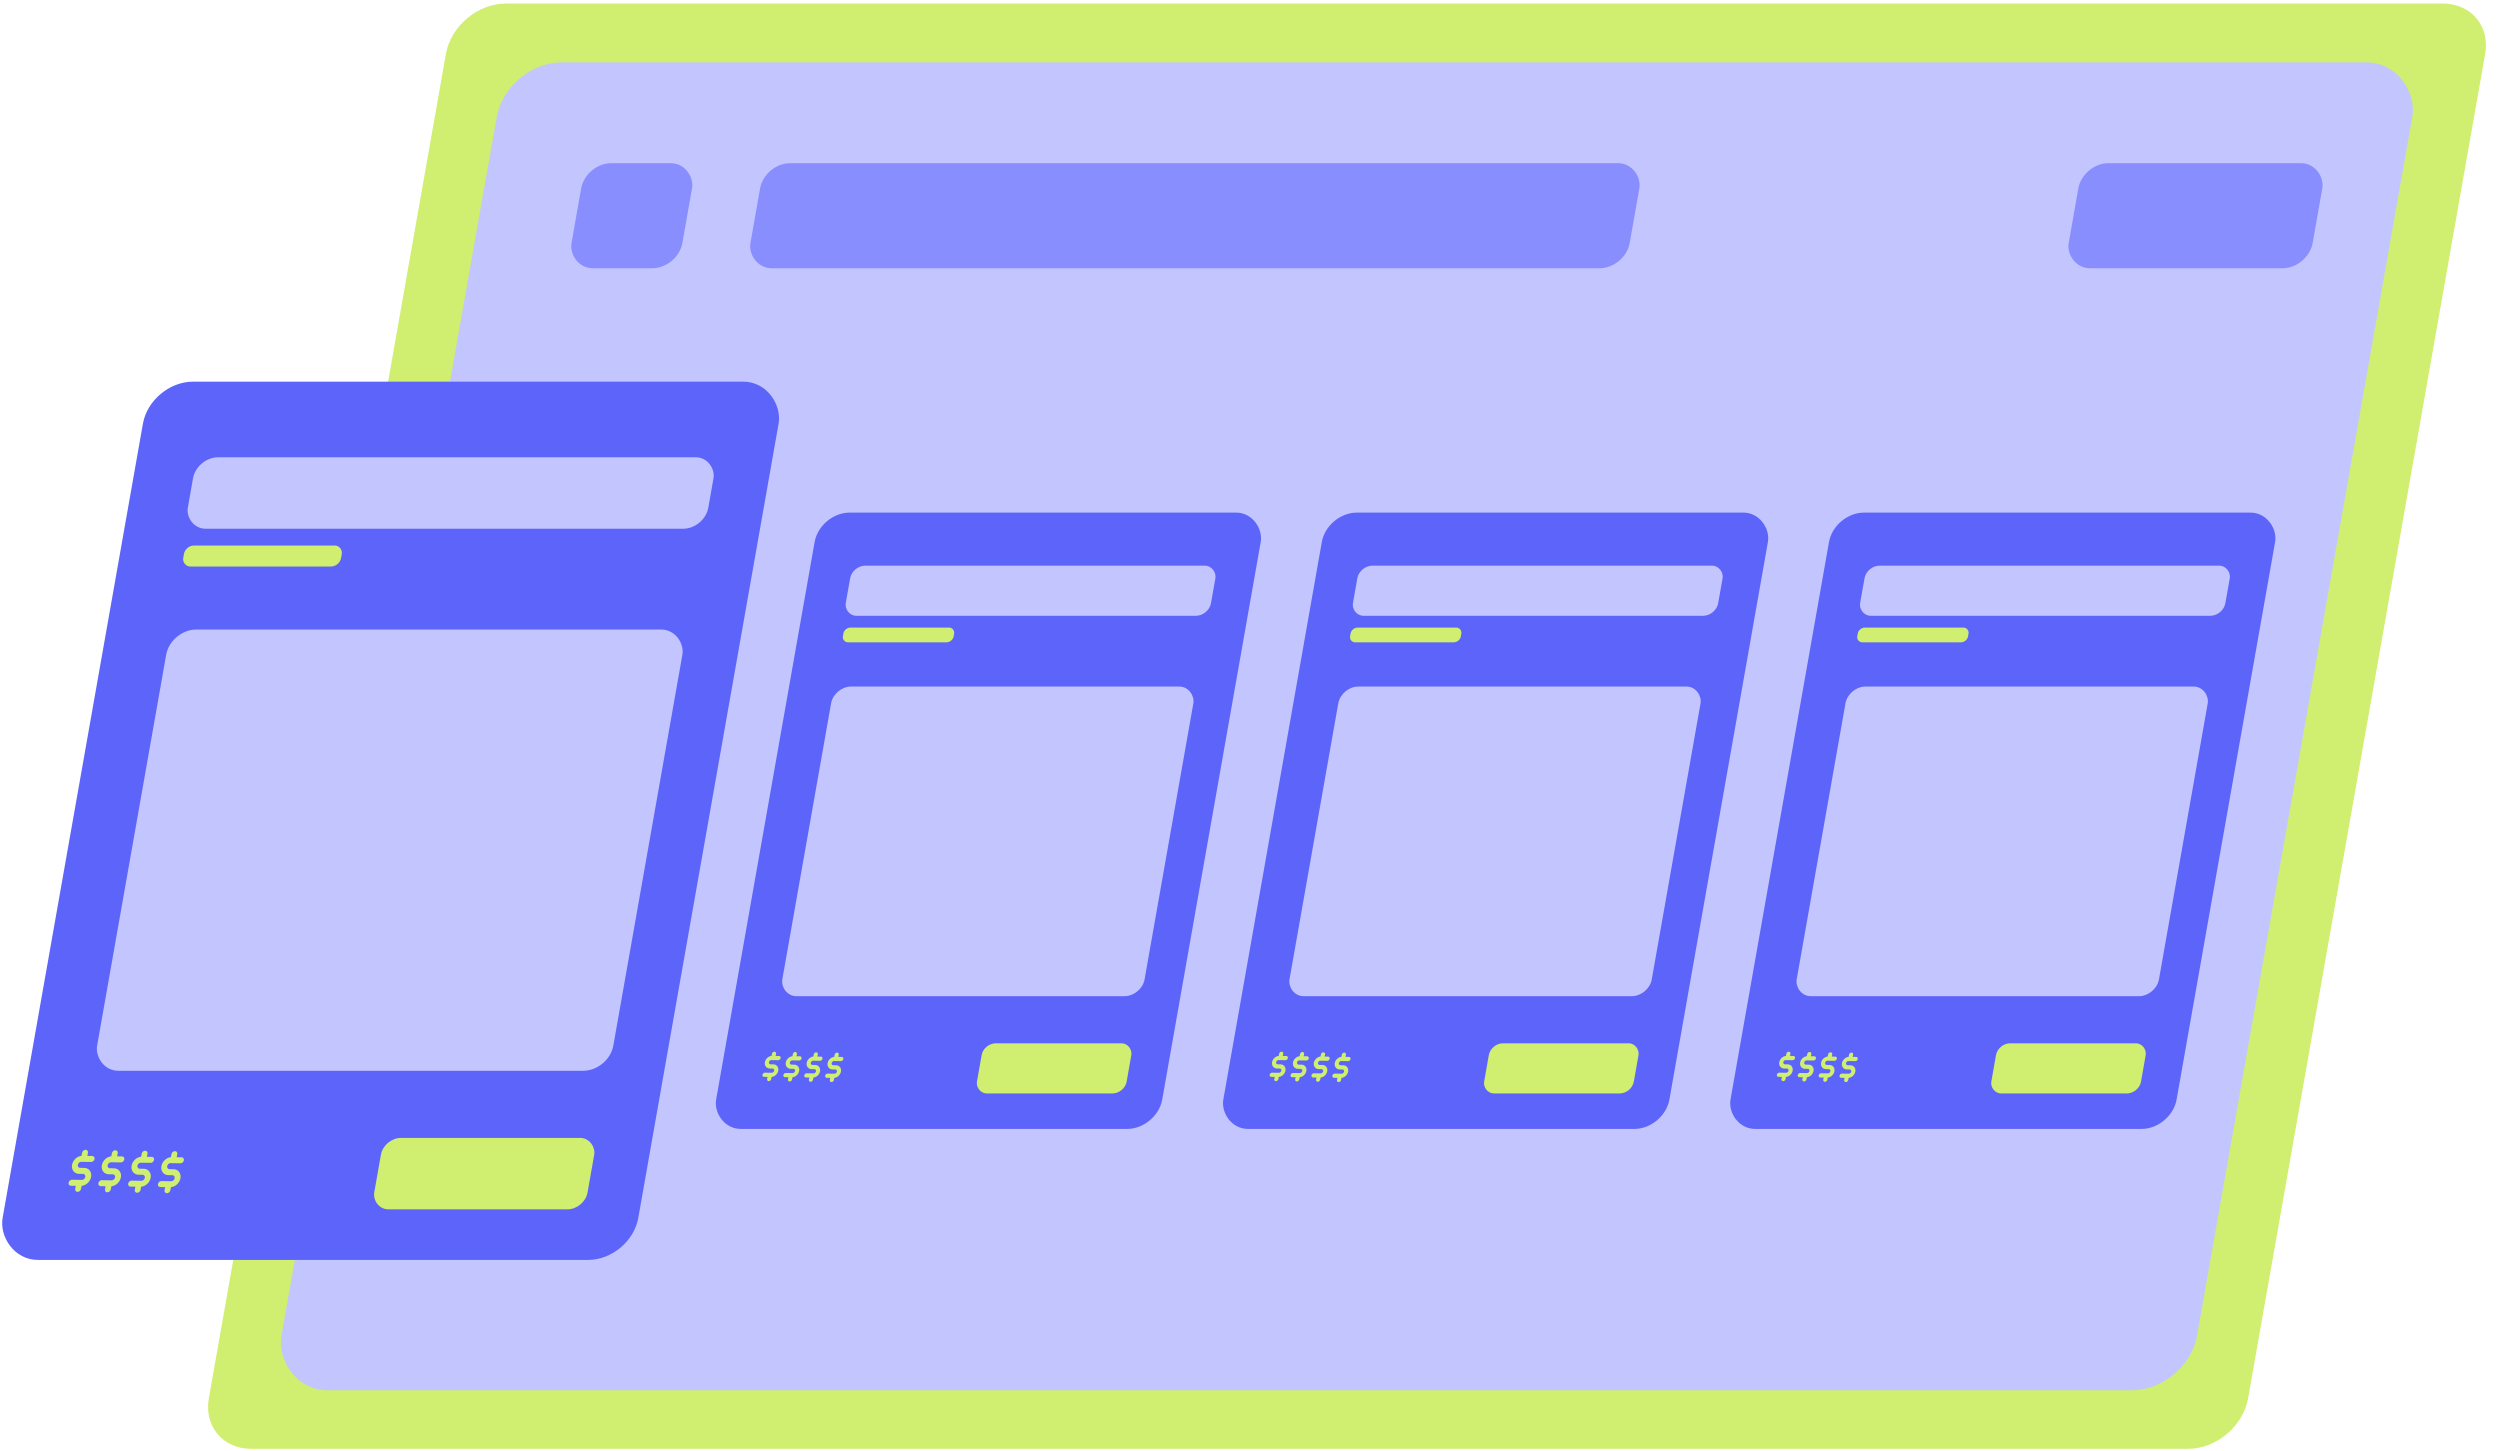
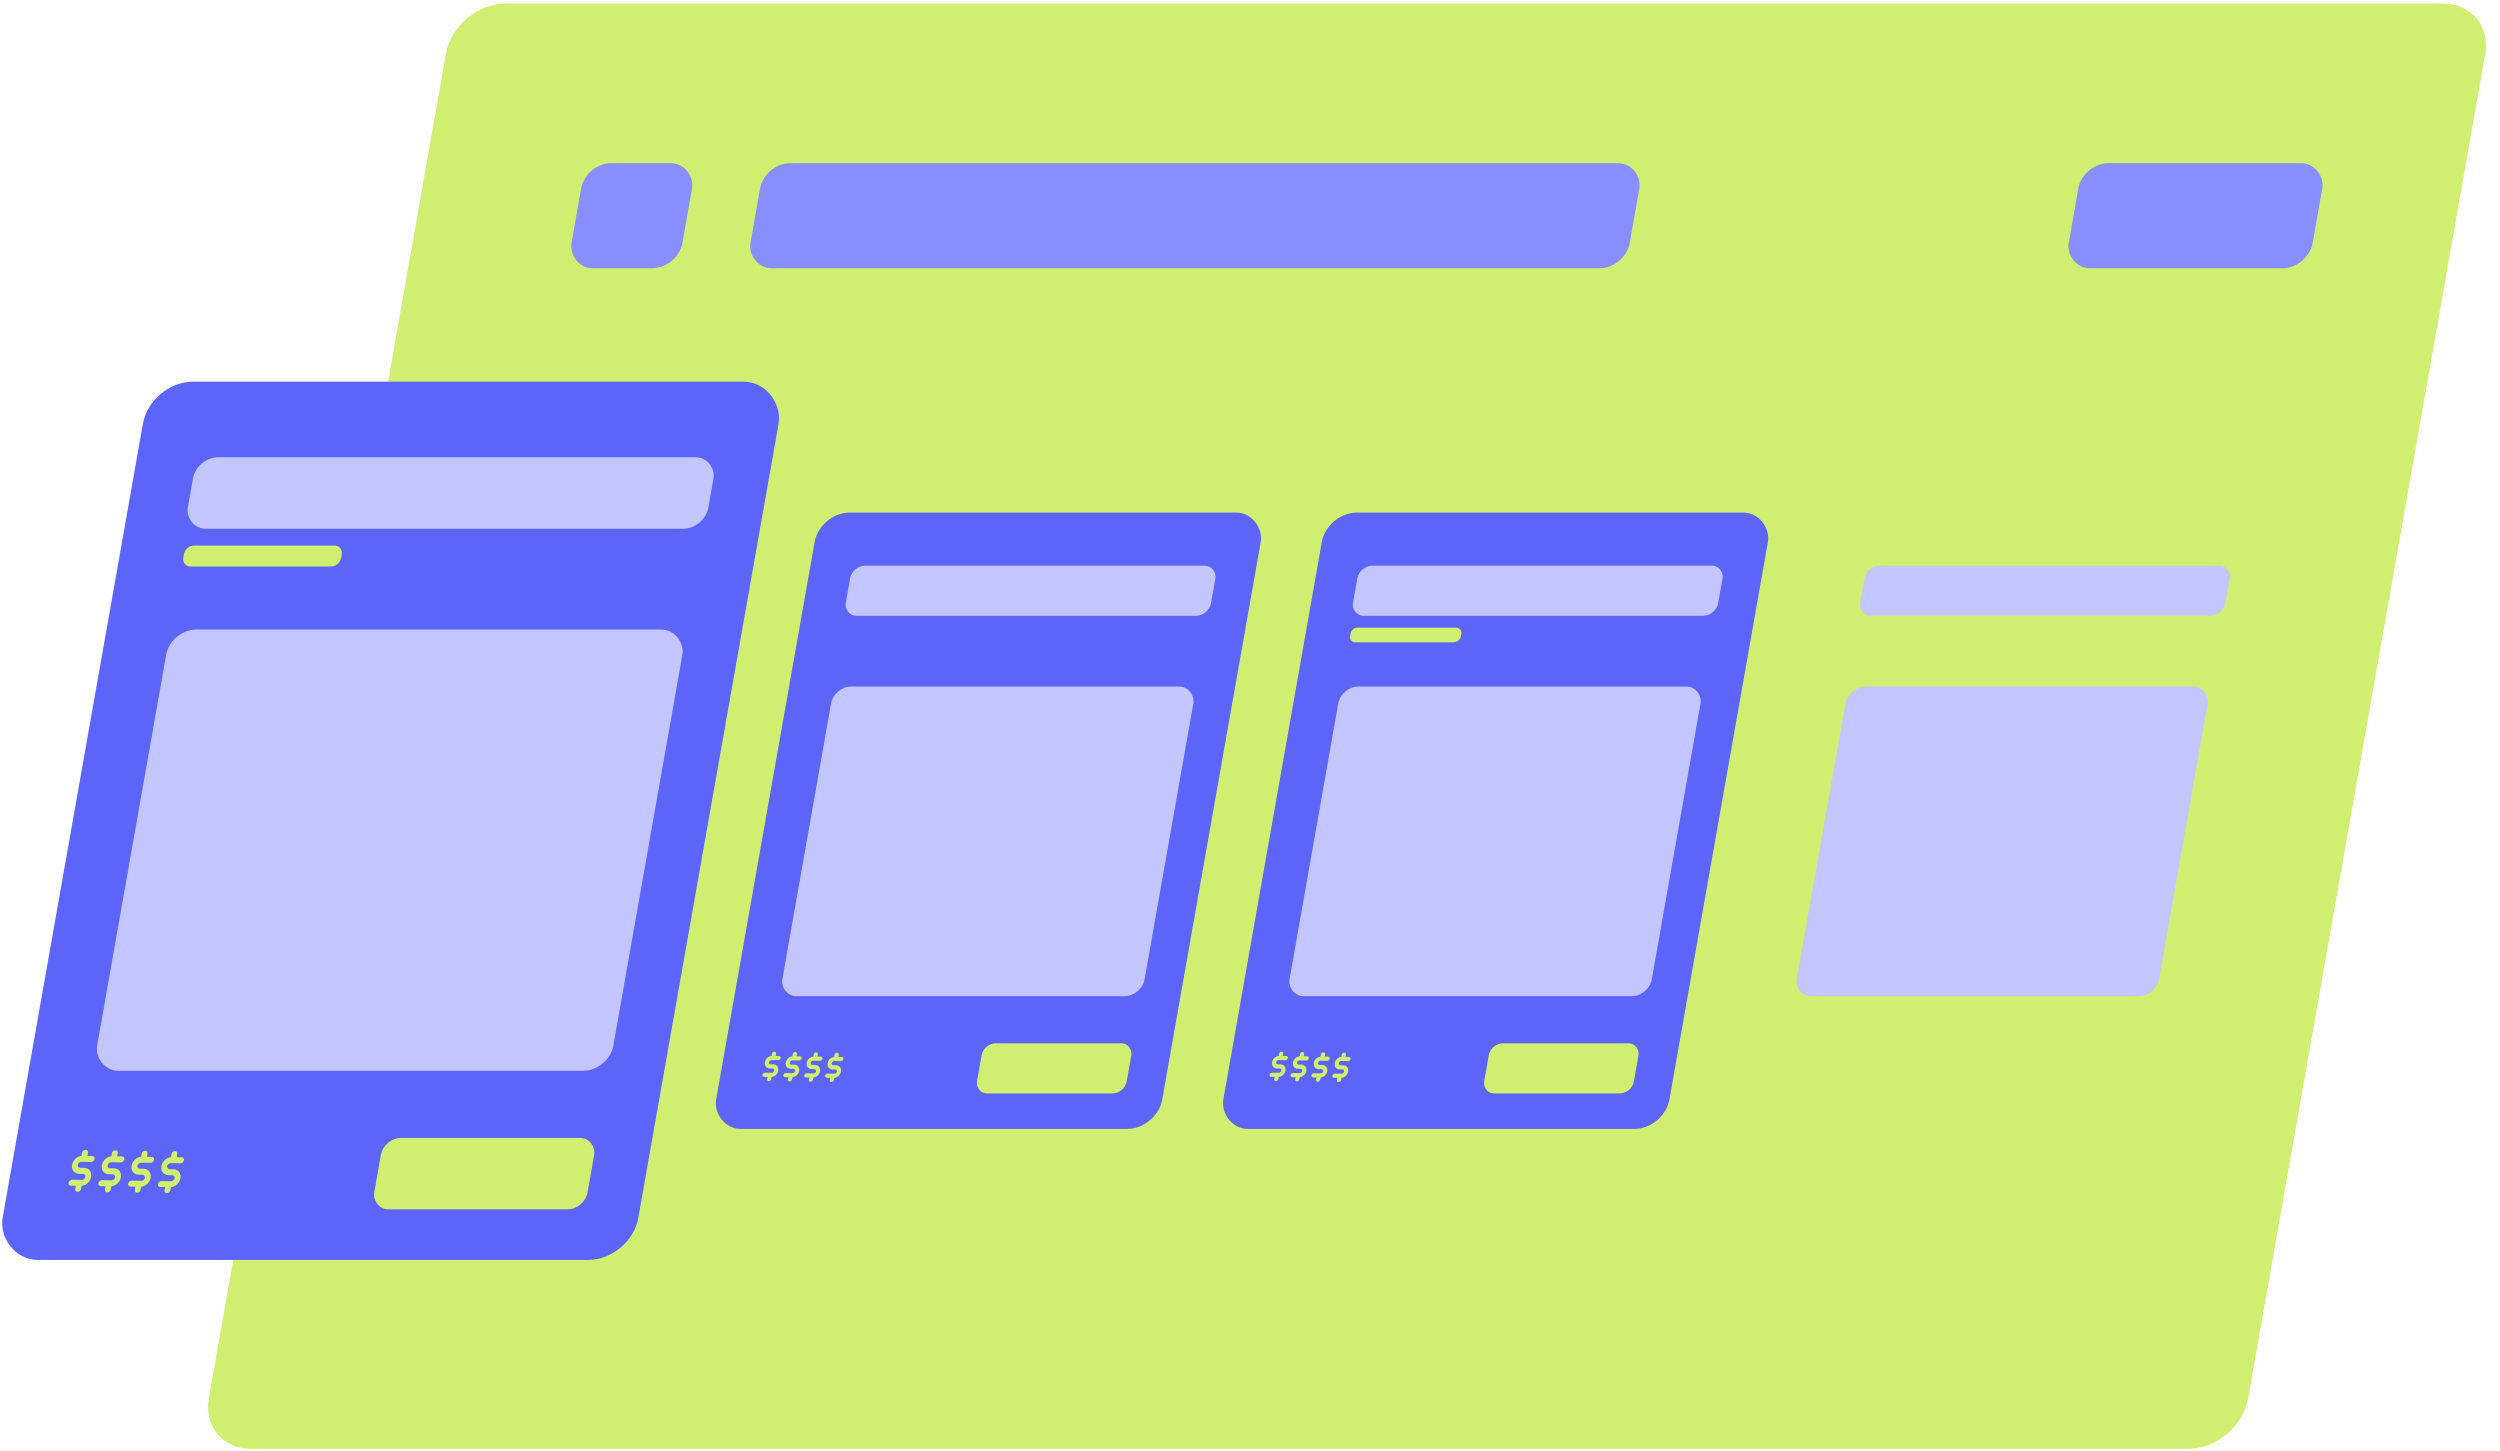
<svg xmlns="http://www.w3.org/2000/svg" width="586" height="340" fill="none">
  <path fill="#D0EE6F" d="M104.518 12.645C105.669 6.118 111.974.827 118.602.827h454c6.627 0 11.067 5.291 9.916 11.818L526.95 327.783c-1.15 6.527-7.456 11.818-14.083 11.818h-454c-6.628 0-11.067-5.291-9.917-11.818z" />
-   <rect width="449" height="316" fill="#C3C5FF" rx="13" transform="matrix(1 0 -.174 .985 118.699 14.614)" />
  <rect width="25.988" height="25" fill="#898EFF" rx="6" transform="matrix(1 0 -.174 .985 137.268 38.25)" />
  <rect width="206.098" height="25" fill="#898EFF" rx="6" transform="matrix(1 0 -.174 .985 179.207 38.25)" />
  <rect width="57.182" height="25" fill="#898EFF" rx="6" transform="matrix(1 0 -.174 .985 488.207 38.25)" />
  <rect width="149" height="209" fill="#5D64F9" rx="10" transform="matrix(1 0 -.174 .985 35.24 89.46)" />
  <rect width="50" height="17" fill="#D0EE6F" rx="4" transform="matrix(1 0 -.174 .985 89.982 266.725)" />
  <rect width="121" height="105" fill="#C3C5FF" rx="6" transform="matrix(1 0 -.174 .985 39.994 147.564)" />
  <rect width="122" height="17" fill="#C3C5FF" rx="5" transform="matrix(1 0 -.174 .985 46.113 107.187)" />
  <rect width="37" height="5" fill="#D0EE6F" rx="2" transform="matrix(1 0 -.174 .985 43.467 127.867)" />
  <path fill="#D0EE6F" fill-rule="evenodd" d="M20.065 269.526c.375.005.62.325.545.713l-.135.703 1.133.017c.376.006.62.325.546.714-.075.388-.44.698-.815.693l-2.267-.034a.8.8 0 0 0-.52.199.88.88 0 0 0-.294.495.62.62 0 0 0 .104.5c.102.134.26.21.441.213l.907.013c.54.008 1.017.238 1.324.64.306.401.419.941.311 1.501a2.63 2.63 0 0 1-.883 1.483 2.45 2.45 0 0 1-1.331.587l-.138.716c-.074.389-.439.699-.814.694-.376-.006-.62-.325-.546-.714l.135-.703-1.133-.017c-.376-.005-.62-.325-.546-.713.075-.389.44-.699.815-.694l2.267.034a.8.8 0 0 0 .52-.199.88.88 0 0 0 .294-.494.62.62 0 0 0-.104-.501.56.56 0 0 0-.44-.213l-.907-.013c-.541-.008-1.018-.238-1.325-.64-.306-.401-.418-.941-.311-1.5a2.63 2.63 0 0 1 .883-1.484 2.45 2.45 0 0 1 1.332-.587l.137-.716c.074-.389.439-.699.814-.693m6.982.103c.376.005.62.325.545.713l-.135.703 1.134.017c.375.006.62.325.545.714s-.44.698-.815.693l-2.266-.034a.8.8 0 0 0-.52.199.88.88 0 0 0-.295.495.62.62 0 0 0 .104.5c.102.134.261.21.441.213l.907.013c.541.008 1.017.238 1.324.64.307.401.419.941.312 1.501a2.63 2.63 0 0 1-.883 1.483 2.45 2.45 0 0 1-1.332.587l-.137.716c-.075.389-.44.699-.815.694s-.62-.325-.545-.714l.135-.703-1.134-.017c-.375-.005-.62-.325-.545-.713.074-.389.44-.699.815-.694l2.266.034a.8.8 0 0 0 .52-.199.88.88 0 0 0 .295-.494.63.63 0 0 0-.104-.501.56.56 0 0 0-.441-.213l-.907-.013c-.541-.008-1.017-.238-1.324-.64-.307-.401-.419-.941-.312-1.5a2.63 2.63 0 0 1 .883-1.484 2.46 2.46 0 0 1 1.332-.587l.137-.716c.075-.389.44-.699.815-.693m6.98.103c.376.005.62.325.546.713l-.135.704 1.133.016c.376.006.62.325.545.714s-.439.699-.814.693l-2.267-.033a.8.8 0 0 0-.52.199.87.87 0 0 0-.294.494.62.62 0 0 0 .104.5.55.55 0 0 0 .44.213l.907.014c.541.008 1.018.238 1.325.639s.418.941.311 1.501a2.63 2.63 0 0 1-.883 1.483 2.45 2.45 0 0 1-1.332.587l-.137.717c-.074.388-.439.698-.814.693-.376-.006-.62-.325-.546-.714l.135-.703-1.133-.017c-.376-.005-.62-.325-.546-.713.075-.388.44-.699.815-.693l2.267.033a.8.8 0 0 0 .52-.199.88.88 0 0 0 .294-.494.62.62 0 0 0-.104-.5.56.56 0 0 0-.44-.214l-.908-.013c-.54-.008-1.017-.238-1.324-.639-.306-.402-.418-.942-.311-1.501.107-.56.425-1.093.883-1.483a2.45 2.45 0 0 1 1.332-.587l.137-.717c.074-.388.439-.699.814-.693m6.982.103c.375.005.62.325.545.713l-.135.704 1.134.016c.375.006.62.325.545.714s-.44.699-.815.693l-2.266-.033a.8.8 0 0 0-.52.199.87.87 0 0 0-.295.494.62.62 0 0 0 .104.5.55.55 0 0 0 .441.213l.907.014c.541.008 1.017.238 1.324.639s.419.941.312 1.501a2.63 2.63 0 0 1-.883 1.483 2.45 2.45 0 0 1-1.332.587l-.137.717c-.075.388-.44.698-.815.693-.376-.006-.62-.325-.545-.713l.134-.704-1.133-.017c-.375-.005-.62-.325-.545-.713s.439-.699.814-.693l2.267.033a.8.8 0 0 0 .52-.199.88.88 0 0 0 .295-.494.62.62 0 0 0-.104-.5.56.56 0 0 0-.442-.214l-.906-.013c-.541-.008-1.017-.238-1.324-.639-.307-.402-.42-.942-.312-1.501.107-.56.425-1.093.883-1.483a2.45 2.45 0 0 1 1.332-.587l.137-.717c.075-.388.44-.699.815-.693" clip-rule="evenodd" />
  <rect width="104.564" height="146.671" fill="#5D64F9" rx="7" transform="matrix(1 0 -.174 .985 192.166 120.151)" />
  <rect width="35.089" height="11.93" fill="#D0EE6F" rx="2.807" transform="matrix(1 0 -.174 .985 230.582 244.551)" />
  <rect width="84.915" height="73.686" fill="#C3C5FF" rx="4" transform="matrix(1 0 -.174 .985 195.502 160.927)" />
  <rect width="85.616" height="11.93" fill="#C3C5FF" rx="3" transform="matrix(1 0 -.174 .985 199.795 132.591)" />
-   <rect width="25.966" height="3.509" fill="#D0EE6F" rx="1.404" transform="matrix(1 0 -.174 .985 197.936 147.105)" />
  <path fill="#D0EE6F" fill-rule="evenodd" d="M181.517 246.517c.264.003.435.228.383.5l-.095.494.796.012c.263.003.435.228.382.5-.052.273-.308.491-.571.487l-1.591-.024a.56.56 0 0 0-.365.14.6.6 0 0 0-.207.347.44.44 0 0 0 .073.351.39.39 0 0 0 .31.149l.636.01c.38.005.714.167.929.449.216.281.294.66.219 1.053a1.84 1.84 0 0 1-.62 1.041 1.73 1.73 0 0 1-.934.412l-.097.502c-.052.273-.308.491-.571.487-.264-.004-.435-.228-.383-.501l.095-.493-.796-.012c-.263-.004-.435-.228-.382-.501.052-.272.308-.49.571-.486l1.591.023a.56.56 0 0 0 .365-.139.62.62 0 0 0 .207-.347.44.44 0 0 0-.073-.351.39.39 0 0 0-.31-.15l-.636-.009a1.17 1.17 0 0 1-.929-.449c-.216-.282-.294-.661-.219-1.053.075-.393.298-.767.62-1.041.276-.235.606-.38.934-.412l.097-.503c.052-.272.308-.49.571-.486m4.899.072c.263.004.435.228.382.5l-.094.494.795.012c.264.004.435.228.383.5-.052.273-.308.491-.572.487l-1.591-.023a.56.56 0 0 0-.365.139.6.6 0 0 0-.206.347.44.44 0 0 0 .073.351.39.39 0 0 0 .309.15l.637.009c.379.006.714.167.929.449.215.281.294.66.219 1.053a1.85 1.85 0 0 1-.62 1.041 1.73 1.73 0 0 1-.935.412l-.096.503c-.052.272-.308.49-.572.486s-.435-.228-.382-.5l.094-.494-.795-.012c-.264-.004-.435-.228-.383-.5.052-.273.308-.491.572-.487l1.59.024a.57.57 0 0 0 .366-.14.6.6 0 0 0 .206-.347.44.44 0 0 0-.073-.351.39.39 0 0 0-.309-.15l-.637-.009a1.17 1.17 0 0 1-.929-.449c-.215-.281-.294-.66-.219-1.053.076-.393.299-.767.62-1.041.277-.235.606-.379.935-.412l.096-.503c.052-.272.308-.49.572-.486m4.9.072c.264.004.435.228.383.501l-.095.494.796.011c.263.004.434.228.382.501s-.308.49-.572.487l-1.59-.024a.55.55 0 0 0-.365.14.6.6 0 0 0-.207.347.44.44 0 0 0 .073.351.39.39 0 0 0 .31.149l.636.01c.38.005.714.167.929.448s.294.661.219 1.054a1.84 1.84 0 0 1-.62 1.04 1.7 1.7 0 0 1-.934.412l-.097.503c-.052.273-.308.491-.571.487-.264-.004-.435-.228-.383-.501l.094-.494-.795-.011c-.263-.004-.435-.228-.382-.501s.308-.49.571-.486l1.591.023a.56.56 0 0 0 .365-.14.6.6 0 0 0 .207-.347.44.44 0 0 0-.073-.351.39.39 0 0 0-.31-.149l-.636-.01a1.17 1.17 0 0 1-.93-.448c-.215-.282-.293-.661-.218-1.054a1.84 1.84 0 0 1 .62-1.04 1.7 1.7 0 0 1 .934-.412l.096-.503c.053-.273.309-.491.572-.487m4.899.073c.263.004.434.228.382.5l-.094.494.795.012c.263.004.435.228.383.5-.053.273-.309.491-.572.487l-1.591-.024a.56.56 0 0 0-.365.14.6.6 0 0 0-.206.347.44.44 0 0 0 .072.351.39.39 0 0 0 .31.149l.636.01c.38.006.714.167.93.449.215.281.294.66.218 1.053a1.85 1.85 0 0 1-.619 1.041 1.73 1.73 0 0 1-.935.412l-.096.502c-.052.273-.308.491-.572.487s-.435-.228-.383-.501l.095-.493-.795-.012c-.264-.004-.435-.228-.383-.501.052-.272.308-.49.572-.486l1.59.023a.56.56 0 0 0 .365-.139.6.6 0 0 0 .207-.347.44.44 0 0 0-.073-.351.39.39 0 0 0-.31-.15l-.636-.009a1.17 1.17 0 0 1-.929-.449c-.215-.282-.294-.661-.219-1.053.075-.393.298-.767.62-1.041.276-.235.606-.38.935-.412l.096-.503c.052-.272.308-.49.572-.486" clip-rule="evenodd" />
  <rect width="104.564" height="146.671" fill="#5D64F9" rx="7" transform="matrix(1 0 -.174 .985 311.051 120.151)" />
  <rect width="35.089" height="11.93" fill="#D0EE6F" rx="2.807" transform="matrix(1 0 -.174 .985 349.467 244.551)" />
  <rect width="84.915" height="73.686" fill="#C3C5FF" rx="4" transform="matrix(1 0 -.174 .985 314.387 160.927)" />
  <rect width="85.616" height="11.93" fill="#C3C5FF" rx="3" transform="matrix(1 0 -.174 .985 318.68 132.591)" />
  <rect width="25.966" height="3.509" fill="#D0EE6F" rx="1.404" transform="matrix(1 0 -.174 .985 316.82 147.105)" />
  <path fill="#D0EE6F" fill-rule="evenodd" d="M300.402 246.517c.264.003.435.228.383.5l-.095.494.795.012c.264.003.435.228.383.5-.052.273-.308.491-.572.487l-1.59-.024a.56.56 0 0 0-.365.14.6.6 0 0 0-.207.347.44.44 0 0 0 .073.351.39.39 0 0 0 .31.149l.636.01c.38.005.714.167.929.449.215.281.294.66.219 1.053a1.84 1.84 0 0 1-.62 1.041 1.73 1.73 0 0 1-.934.412l-.097.502c-.052.273-.308.491-.571.487-.264-.004-.435-.228-.383-.501l.094-.493-.795-.012c-.263-.004-.435-.228-.383-.501.053-.272.309-.49.572-.486l1.591.023a.56.56 0 0 0 .365-.139.62.62 0 0 0 .207-.347.44.44 0 0 0-.073-.351.4.4 0 0 0-.31-.15l-.636-.009a1.17 1.17 0 0 1-.93-.449c-.215-.282-.294-.661-.218-1.053.075-.393.298-.767.62-1.041.276-.235.606-.38.934-.412l.096-.503c.053-.272.308-.49.572-.486m4.898.072c.264.004.435.228.383.5l-.094.494.795.012c.263.004.435.228.383.5-.053.273-.309.491-.572.487l-1.591-.023a.56.56 0 0 0-.365.139.62.62 0 0 0-.207.347.44.44 0 0 0 .073.351.4.4 0 0 0 .31.15l.636.009c.38.006.714.167.93.449.215.281.294.66.218 1.053a1.84 1.84 0 0 1-.62 1.041 1.73 1.73 0 0 1-.934.412l-.096.503c-.053.272-.308.49-.572.486s-.435-.228-.383-.5l.095-.494-.795-.012c-.264-.004-.435-.228-.383-.5.052-.273.308-.491.572-.487l1.59.024a.61.61 0 0 0 .572-.487.44.44 0 0 0-.073-.351.39.39 0 0 0-.31-.15l-.636-.009a1.17 1.17 0 0 1-.929-.449c-.215-.281-.294-.66-.219-1.053s.298-.767.62-1.041c.276-.235.606-.379.934-.412l.097-.503c.052-.272.308-.49.571-.486m4.901.072c.263.004.435.228.383.501l-.095.494.795.011c.264.004.435.228.383.501s-.308.49-.572.487l-1.59-.024a.56.56 0 0 0-.366.14.6.6 0 0 0-.206.347.44.44 0 0 0 .073.351.39.39 0 0 0 .31.149l.636.01c.379.005.714.167.929.448s.294.661.219 1.054a1.84 1.84 0 0 1-.62 1.04c-.277.236-.606.38-.935.412l-.096.503c-.052.273-.308.491-.572.487s-.434-.228-.382-.501l.094-.494-.795-.011c-.264-.004-.435-.228-.383-.501.053-.273.308-.49.572-.486l1.591.023a.56.56 0 0 0 .365-.14.6.6 0 0 0 .206-.347.44.44 0 0 0-.073-.351.39.39 0 0 0-.309-.149l-.637-.01a1.17 1.17 0 0 1-.929-.448c-.215-.282-.294-.661-.219-1.054.076-.392.299-.767.62-1.04.277-.236.607-.38.935-.412l.096-.503c.052-.273.308-.491.572-.487m4.898.073c.264.004.435.228.383.5l-.095.494.796.012c.263.004.435.228.382.5-.052.273-.308.491-.571.487l-1.591-.024a.56.56 0 0 0-.365.14.6.6 0 0 0-.207.347.44.44 0 0 0 .073.351.39.39 0 0 0 .31.149l.636.01c.38.006.714.167.929.449.216.281.294.66.219 1.053a1.84 1.84 0 0 1-.62 1.041 1.73 1.73 0 0 1-.934.412l-.096.502c-.053.273-.309.491-.572.487-.264-.004-.435-.228-.383-.501l.095-.493-.796-.012c-.263-.004-.434-.228-.382-.501.052-.272.308-.49.571-.486l1.591.023a.56.56 0 0 0 .365-.139.62.62 0 0 0 .207-.347.44.44 0 0 0-.073-.351.39.39 0 0 0-.31-.15l-.636-.009a1.17 1.17 0 0 1-.929-.449c-.216-.282-.294-.661-.219-1.053.075-.393.298-.767.62-1.041.276-.235.606-.38.934-.412l.097-.503c.052-.272.308-.49.571-.486" clip-rule="evenodd" />
-   <rect width="104.564" height="146.671" fill="#5D64F9" rx="7" transform="matrix(1 0 -.174 .985 429.936 120.151)" />
  <rect width="35.089" height="11.93" fill="#D0EE6F" rx="2.807" transform="matrix(1 0 -.174 .985 468.352 244.551)" />
  <rect width="84.915" height="73.686" fill="#C3C5FF" rx="4" transform="matrix(1 0 -.174 .985 433.271 160.927)" />
  <rect width="85.616" height="11.93" fill="#C3C5FF" rx="3" transform="matrix(1 0 -.174 .985 437.564 132.591)" />
  <rect width="25.966" height="3.509" fill="#D0EE6F" rx="1.404" transform="matrix(1 0 -.174 .985 435.705 147.105)" />
  <path fill="#D0EE6F" fill-rule="evenodd" d="M419.287 246.517c.263.003.435.228.382.5l-.094.494.795.012c.264.003.435.228.383.5-.052.273-.308.491-.572.487l-1.59-.024a.56.56 0 0 0-.366.14.6.6 0 0 0-.206.347.44.44 0 0 0 .073.351.38.38 0 0 0 .309.149l.637.01c.379.005.714.167.929.449.215.281.294.66.219 1.053a1.85 1.85 0 0 1-.62 1.041 1.73 1.73 0 0 1-.935.412l-.096.502c-.052.273-.308.491-.572.487s-.435-.228-.382-.501l.094-.493-.795-.012c-.264-.004-.435-.228-.383-.501.052-.272.308-.49.572-.486l1.591.023a.56.56 0 0 0 .365-.139.62.62 0 0 0 .206-.347.44.44 0 0 0-.073-.351.39.39 0 0 0-.309-.15l-.637-.009a1.17 1.17 0 0 1-.929-.449c-.215-.282-.294-.661-.219-1.053.076-.393.299-.767.62-1.041.277-.235.607-.38.935-.412l.096-.503c.052-.272.308-.49.572-.486m4.898.072c.264.004.435.228.383.5l-.095.494.796.012c.263.004.435.228.382.5-.052.273-.308.491-.571.487l-1.591-.023a.56.56 0 0 0-.365.139.6.6 0 0 0-.207.347.44.44 0 0 0 .073.351.39.39 0 0 0 .31.15l.636.009c.38.006.714.167.929.449.216.281.294.66.219 1.053a1.84 1.84 0 0 1-.62 1.041 1.73 1.73 0 0 1-.934.412l-.097.503c-.052.272-.308.49-.571.486-.264-.004-.435-.228-.383-.5l.095-.494-.796-.012c-.263-.004-.435-.228-.382-.5.052-.273.308-.491.571-.487l1.591.024a.56.56 0 0 0 .365-.14.6.6 0 0 0 .207-.347.44.44 0 0 0-.073-.351.39.39 0 0 0-.31-.15l-.636-.009a1.17 1.17 0 0 1-.929-.449c-.216-.281-.294-.66-.219-1.053s.298-.767.62-1.041c.276-.235.606-.379.934-.412l.097-.503c.052-.272.308-.49.571-.486m4.901.072c.263.004.434.228.382.501l-.094.494.795.011c.264.004.435.228.383.501-.053.273-.308.49-.572.487l-1.591-.024a.56.56 0 0 0-.365.14.6.6 0 0 0-.206.347.44.44 0 0 0 .073.351.39.39 0 0 0 .309.149l.637.01c.379.005.713.167.929.448.215.282.294.661.218 1.054a1.84 1.84 0 0 1-.619 1.04c-.277.236-.607.38-.935.412l-.096.503c-.052.273-.308.491-.572.487s-.435-.228-.383-.501l.095-.494-.795-.011c-.264-.004-.435-.228-.383-.501s.308-.49.572-.486l1.59.023a.56.56 0 0 0 .366-.14.6.6 0 0 0 .206-.347.44.44 0 0 0-.073-.351.39.39 0 0 0-.31-.149l-.636-.01a1.17 1.17 0 0 1-.929-.448c-.215-.282-.294-.661-.219-1.054a1.84 1.84 0 0 1 .62-1.04c.277-.236.606-.38.935-.412l.096-.503c.052-.273.308-.491.572-.487m4.898.073c.264.004.435.228.383.5l-.095.494.795.012c.264.004.435.228.383.5-.052.273-.308.491-.572.487l-1.59-.024a.56.56 0 0 0-.365.14.6.6 0 0 0-.207.347.44.44 0 0 0 .073.351.39.39 0 0 0 .31.149l.636.01c.38.006.714.167.929.449.215.281.294.66.219 1.053a1.84 1.84 0 0 1-.62 1.041 1.73 1.73 0 0 1-.934.412l-.097.502c-.052.273-.308.491-.571.487-.264-.004-.435-.228-.383-.501l.094-.493-.795-.012c-.263-.004-.435-.228-.383-.501.053-.272.309-.49.572-.486l1.591.023a.56.56 0 0 0 .365-.139.62.62 0 0 0 .207-.347.44.44 0 0 0-.073-.351.4.4 0 0 0-.31-.15l-.636-.009a1.17 1.17 0 0 1-.93-.449c-.215-.282-.294-.661-.218-1.053.075-.393.298-.767.62-1.041.276-.235.606-.38.934-.412l.096-.503c.053-.272.309-.49.572-.486" clip-rule="evenodd" />
</svg>